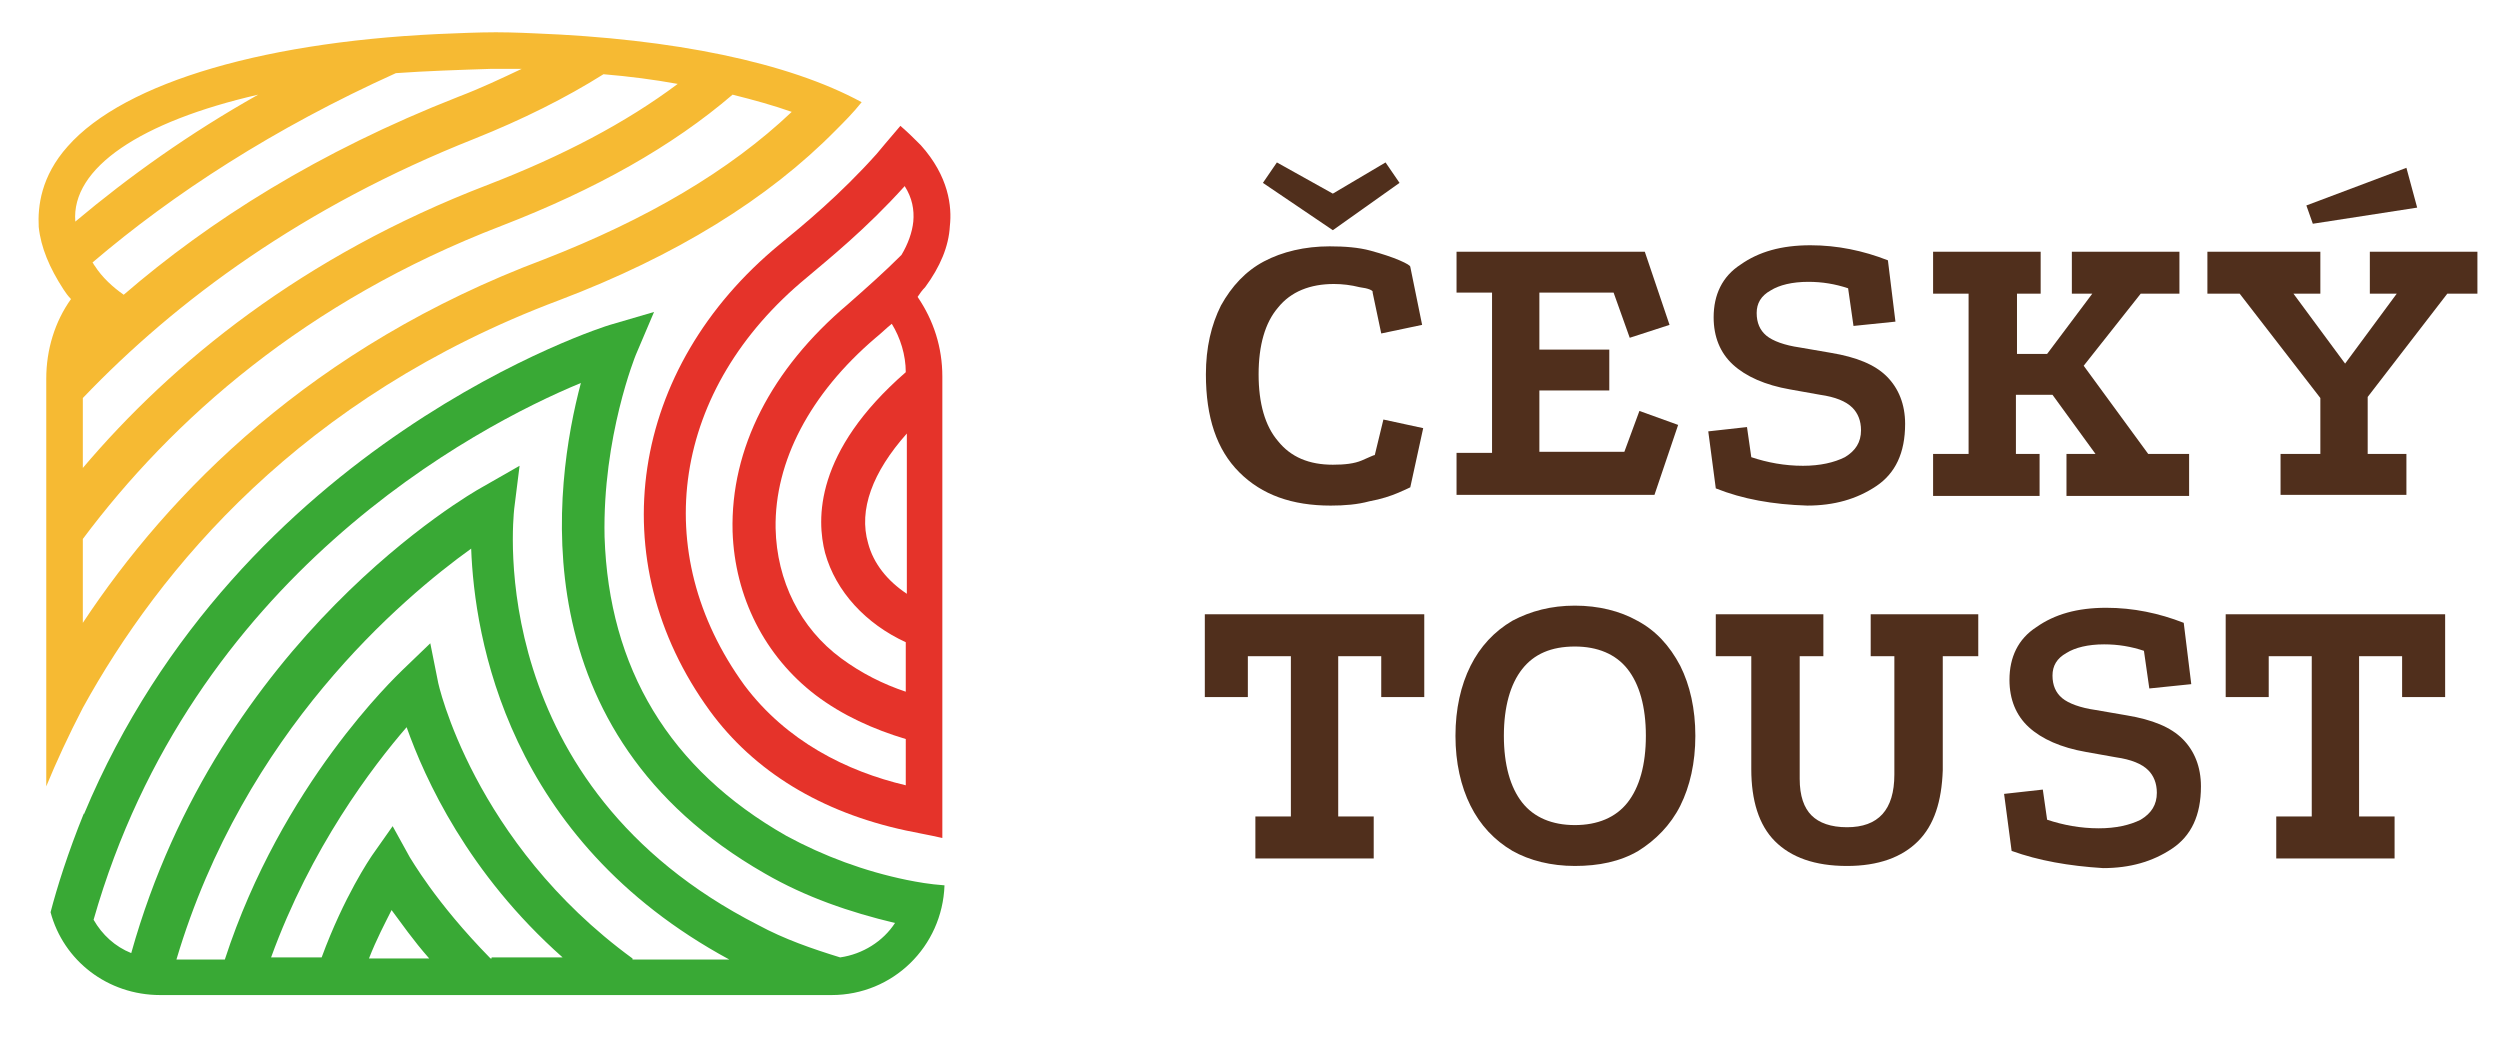
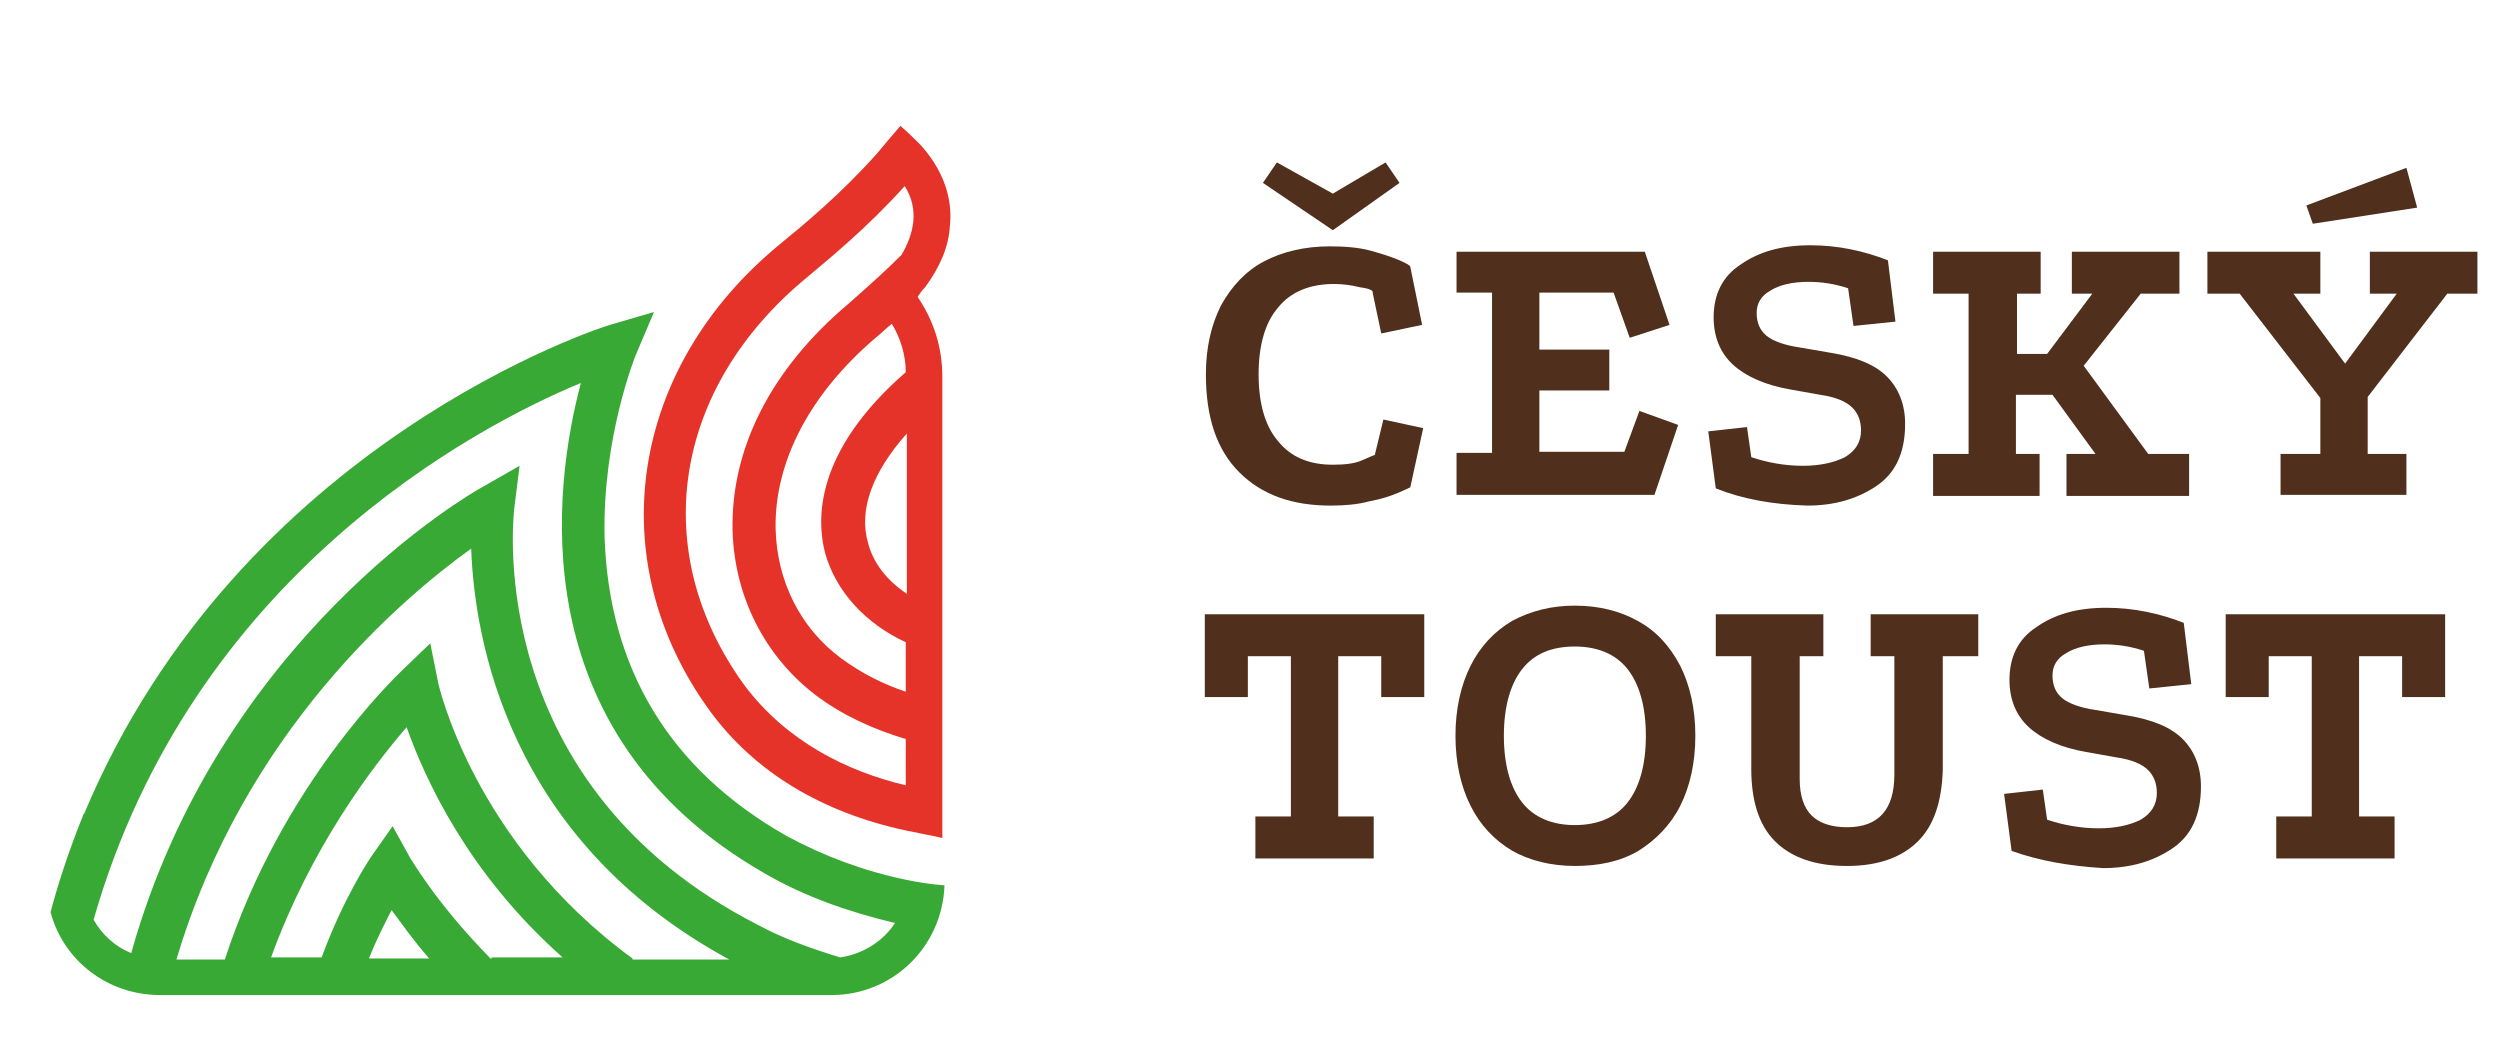
<svg xmlns="http://www.w3.org/2000/svg" version="1.1" viewBox="0 0 232.4 96.4" xml:space="preserve">
  <style type="text/css">
	.st0{fill:#502F1C;}
	.st1{fill:#F6BA33;}
	.st2{fill:#39A935;}
	.st3{fill:#E5332A;}
</style>
  <g>
    <path class="st0" d="M126.4,26.7c-0.8-0.2-1.6-0.3-2.4-0.3c-2.2,0-4,0.7-5.2,2.2c-1.2,1.4-1.8,3.5-1.8,6.2c0,2.7,0.6,4.8,1.8,6.2   c1.2,1.5,2.9,2.2,5.1,2.2c1.1,0,2-0.1,2.7-0.4c0.7-0.3,1.1-0.5,1.2-0.5l0.8-3.3l3.7,0.8l-1.2,5.5c0,0-0.4,0.2-1.1,0.5   c-0.7,0.3-1.6,0.6-2.7,0.8c-1.1,0.3-2.3,0.4-3.6,0.4c-3.6,0-6.4-1-8.5-3.1c-2.1-2.1-3.1-5.1-3.1-9.1c0-2.5,0.5-4.6,1.4-6.4   c1-1.8,2.3-3.2,4-4.1c1.7-0.9,3.8-1.4,6.1-1.4c1.4,0,2.7,0.1,3.8,0.4c1.1,0.3,2,0.6,2.7,0.9c0.7,0.3,1,0.5,1,0.6l1.1,5.4l-3.8,0.8   l-0.8-3.8C127.7,27,127.2,26.8,126.4,26.7z M123.9,21.4l-6.5-4.4l1.3-1.9l5.2,2.9l4.9-2.9l1.3,1.9L123.9,21.4z" />
    <path class="st0" d="M135.4,23.4h17.5l2.3,6.8l-3.7,1.2l-1.5-4.2h-6.9v5.3h6.5v3.8h-6.5v5.7h7.9l1.4-3.8l3.6,1.3l-2.2,6.5h-18.4   v-3.9h3.3l0-14.9h-3.3V23.4z" />
    <path class="st0" d="M159.5,45.4l-0.7-5.3l3.6-0.4l0.4,2.8c1.5,0.5,3.1,0.8,4.8,0.8c1.6,0,2.9-0.3,3.9-0.8c1-0.6,1.5-1.4,1.5-2.5   c0-0.9-0.3-1.6-0.8-2.1c-0.6-0.6-1.6-1-3-1.2l-2.8-0.5c-2.3-0.4-4.1-1.2-5.3-2.3c-1.2-1.1-1.8-2.6-1.8-4.4c0-2.1,0.8-3.8,2.5-4.9   c1.7-1.2,3.8-1.8,6.5-1.8c2.5,0,4.9,0.5,7.2,1.4l0.7,5.7l-3.9,0.4l-0.5-3.5c-1.2-0.4-2.4-0.6-3.7-0.6c-1.5,0-2.7,0.3-3.5,0.8   c-0.9,0.5-1.3,1.2-1.3,2.1c0,0.9,0.3,1.6,0.9,2.1c0.6,0.5,1.7,0.9,3.1,1.1l2.9,0.5c2.4,0.4,4.1,1.1,5.2,2.2   c1.1,1.1,1.7,2.6,1.7,4.4c0,2.7-0.9,4.6-2.7,5.8c-1.8,1.2-3.9,1.8-6.4,1.8C164.8,46.9,162,46.4,159.5,45.4z" />
    <path class="st0" d="M179.8,23.4h9.9v3.9h-2.2v5.6h2.8l4.2-5.6h-1.9v-3.9h10v3.9h-3.6l-5.3,6.7l6,8.2h3.8v3.9h-11.4v-3.9h2.7   l-4-5.5h-3.4v5.5h2.2v3.9h-9.9v-3.9h3.3V27.3h-3.3V23.4z" />
    <path class="st0" d="M205.2,23.4h10.5v3.9h-2.5l4.8,6.5l4.8-6.5h-2.5v-3.9h10v3.9h-2.8l-7.4,9.6v5.3h3.6v3.8H212v-3.8h3.7V37   l-7.5-9.7h-3V23.4z M223.7,15.6l1,3.7l-9.7,1.5l-0.6-1.7L223.7,15.6z" />
    <path class="st0" d="M111.9,57.1h20.5v7.7h-4V61h-4l0,14.9h3.3v3.9h-11v-3.9h3.3l0-14.9h-4v3.8h-4V57.1z" />
    <path class="st0" d="M152.2,57.7c1.7,0.9,3,2.3,4,4.2c0.9,1.8,1.4,4,1.4,6.5s-0.5,4.7-1.4,6.5c-0.9,1.8-2.3,3.2-3.9,4.2   c-1.7,1-3.7,1.4-5.9,1.4c-2.2,0-4.2-0.5-5.8-1.4c-1.7-1-3-2.4-3.9-4.2c-0.9-1.8-1.4-4-1.4-6.5s0.5-4.7,1.4-6.5   c0.9-1.8,2.2-3.2,3.9-4.2c1.7-0.9,3.6-1.4,5.8-1.4C148.6,56.3,150.6,56.8,152.2,57.7z M141.5,62.2c-1.1,1.4-1.7,3.5-1.7,6.2   c0,2.7,0.6,4.8,1.7,6.2c1.1,1.4,2.8,2.1,4.9,2.1s3.8-0.7,4.9-2.1c1.1-1.4,1.7-3.5,1.7-6.2c0-2.7-0.6-4.8-1.7-6.2   c-1.1-1.4-2.8-2.1-4.9-2.1C144.2,60.1,142.6,60.8,141.5,62.2z" />
    <path class="st0" d="M178.3,78.2c-1.5,1.5-3.7,2.3-6.6,2.3c-3,0-5.2-0.8-6.7-2.3c-1.5-1.5-2.2-3.8-2.2-6.7V61h-3.3v-3.9h10V61h-2.2   v11.4c0,1.6,0.4,2.7,1.1,3.4c0.7,0.7,1.8,1.1,3.3,1.1c2.9,0,4.4-1.6,4.4-4.9V61h-2.2v-3.9h10V61h-3.3v10.6   C180.5,74.5,179.8,76.7,178.3,78.2z" />
    <path class="st0" d="M187,79.1l-0.7-5.3l3.6-0.4l0.4,2.8c1.5,0.5,3.1,0.8,4.8,0.8c1.6,0,2.9-0.3,3.9-0.8c1-0.6,1.5-1.4,1.5-2.5   c0-0.9-0.3-1.6-0.8-2.1c-0.6-0.6-1.6-1-3-1.2l-2.8-0.5c-2.3-0.4-4.1-1.2-5.3-2.3c-1.2-1.1-1.8-2.6-1.8-4.4c0-2.1,0.8-3.8,2.5-4.9   c1.7-1.2,3.8-1.8,6.5-1.8c2.5,0,4.9,0.5,7.2,1.4l0.7,5.7l-3.9,0.4l-0.5-3.5c-1.2-0.4-2.4-0.6-3.7-0.6c-1.5,0-2.7,0.3-3.5,0.8   c-0.9,0.5-1.3,1.2-1.3,2.1c0,0.9,0.3,1.6,0.9,2.1c0.6,0.5,1.7,0.9,3.1,1.1l2.9,0.5c2.4,0.4,4.1,1.1,5.2,2.2   c1.1,1.1,1.7,2.6,1.7,4.4c0,2.7-0.9,4.6-2.7,5.8c-1.8,1.2-3.9,1.8-6.4,1.8C192.3,80.5,189.5,80,187,79.1z" />
    <path class="st0" d="M206.8,57.1h20.5v7.7h-4V61h-4l0,14.9h3.3v3.9h-11v-3.9h3.3l0-14.9h-4v3.8h-4V57.1z" />
  </g>
  <g>
    <path class="st1" d="M11.4,27.5C11.4,27.5,11.4,27.5,11.4,27.5" />
    <path class="st2" d="M84.3,81.8L84.3,81.8c-3.9-0.8-7.7-2.2-11.2-4.1c-10.9-6.2-16.5-15.6-16.9-27.8C56,40.6,59.1,33,59.1,33l1.7-4   l-4.1,1.2c-0.4,0.1-34.4,10.8-48.9,45.5l0-0.1c-1.5,3.7-2.5,6.9-3.1,9.2c1.2,4.5,5.3,7.7,10.2,7.7h14.7h16.2h0.6h16.2h14.7   c5.7,0,10.3-4.5,10.5-10.2C86.4,82.2,85.3,82,84.3,81.8z M34.3,89.1c0.7-1.8,1.5-3.3,2.1-4.5c0.9,1.2,2,2.8,3.5,4.5H34.3z    M45.7,89.1h-0.1c-5.2-5.3-7.4-9.3-7.5-9.4l-1.6-2.9l-1.9,2.7c-0.2,0.3-2.6,3.8-4.7,9.5h-0.4h-4.3c3.7-10.2,9.4-17.7,12.6-21.4   c1.7,4.8,5.7,13.6,14.5,21.4h-6H45.7z M58.8,89.1C44,78.3,40.7,63.5,40.7,63.3l-0.7-3.5l-2.6,2.5c-0.6,0.6-11.2,10.6-16.5,26.9   h-4.5c6.3-21.2,21-33.6,27.4-38.2c0.3,8.2,3.3,27,24,38.2h-5.2H58.8z M77.8,89.1c0,0,0.1,0,0.1,0C77.9,89.1,77.8,89.1,77.8,89.1z    M78.1,89c-2.6-0.8-5.2-1.7-7.6-3C45,73,47.7,48.4,47.8,47.3l0.5-4l-3.5,2c-1.1,0.6-24.4,14-32.6,43.3c-1.5-0.6-2.7-1.7-3.5-3.1   c0,0,0,0,0,0C17.8,53.6,44.1,39.7,54,35.6c-2.5,9.4-5.8,32.5,17.1,45.6c3.8,2.2,7.9,3.6,12.1,4.6C82.1,87.5,80.2,88.7,78.1,89z    M84.2,82.7C84.2,82.7,84.2,82.7,84.2,82.7C84.2,82.7,84.2,82.7,84.2,82.7z M84.1,83.4C84.1,83.4,84.1,83.4,84.1,83.4   C84.1,83.4,84.1,83.4,84.1,83.4z M83.4,85.3c0,0,0,0.1-0.1,0.1C83.4,85.4,83.4,85.4,83.4,85.3z" />
-     <path class="st1" d="M49.7,3.1c0,0-2-0.1-3.6-0.1c-1.6,0-3.8,0.1-3.8,0.1c-17.3,0.6-30.7,4.5-36,10.5c-2.5,2.8-2.8,5.6-2.7,7.5   c0.2,1.9,1,3.8,2.3,5.8c0.2,0.3,0.4,0.6,0.7,0.9c-1.5,2.1-2.3,4.7-2.3,7.4l0,37.9c0.9-2.2,2.1-4.8,3.4-7.3v0   C14.8,52.9,28,36.9,52,27.9c10.8-4.1,19.4-9.4,25.7-15.8c0,0,0,0,0,0c0.8-0.8,1.6-1.6,2.4-2.6C73.3,5.8,62.6,3.6,49.7,3.1z    M45.7,6.4h0.6c0.8,0,1.5,0,2.2,0c-1.9,0.9-3.8,1.8-5.9,2.6c-13,5.1-23.1,11.5-31.1,18.4c0,0,0,0,0,0c0,0,0,0,0,0   c-1-0.7-2-1.6-2.7-2.7c-0.1-0.1-0.1-0.2-0.2-0.3C16.1,18,25.5,11.9,36.8,6.8C39.6,6.6,42.6,6.5,45.7,6.4z M24,8.8   c-6.4,3.6-12,7.6-17,11.8C6.6,15.6,13.1,11.3,24,8.8z M7.7,37c8.7-9.1,20.5-17.8,36.4-24.1c4.5-1.8,8.5-3.8,12-6   c2.4,0.2,4.7,0.5,6.9,0.9c-4.8,3.6-10.7,6.7-17.7,9.4C28.1,23.8,16,33.7,7.7,43.5V37z M50.6,24.1C29,32.2,15.7,45.8,7.7,57.9l0-7.8   C16,39,28.4,28,46.6,21c8.8-3.4,15.9-7.4,21.5-12.2c2,0.5,3.8,1,5.5,1.6C67.8,15.9,60.1,20.4,50.6,24.1z" />
    <path class="st3" d="M88.3,21c0.2-1.8-0.1-4.6-2.7-7.5c-0.6-0.6-1.2-1.2-1.9-1.8c-1.1,1.3-1.8,2.1-2.2,2.6c0,0,0,0,0,0   c-3.4,3.8-6.8,6.6-9,8.4c-14,11.5-16.7,29.4-6.5,43.4c4.1,5.6,10.3,9.4,18.2,11.1v0c0.9,0.2,2.1,0.4,3.4,0.7V35   c0-2.7-0.8-5.2-2.3-7.4c0.2-0.3,0.4-0.6,0.7-0.9C87.4,24.8,88.2,22.9,88.3,21z M81.4,31.4c0.5-0.4,1-0.9,1.5-1.3   c0.8,1.3,1.3,2.9,1.3,4.5c0,0,0,0,0,0c-8.5,7.4-8.3,13.7-7.5,16.8c1,3.6,3.8,6.6,7.5,8.3v4.6c-2.1-0.7-4.1-1.7-6-3.1   c-3.8-2.8-6-7.2-6.1-12.1C72,42.9,75.3,36.6,81.4,31.4z M84.3,40.3v14.9c-1.8-1.2-3.1-2.8-3.6-4.7C79.8,47.4,81.1,43.9,84.3,40.3z    M84.9,20.6c-0.1,1-0.5,2.1-1.1,3.1c-1.6,1.6-3.3,3.1-5,4.6c-7.1,6-10.9,13.4-10.7,21.1c0.2,6.1,3,11.6,7.7,15.2   c2.5,1.9,5.4,3.2,8.4,4.1V73c-5.5-1.3-11.1-4.1-15-9.3c-9-12.4-6.7-27.6,5.8-37.9c2-1.7,5.5-4.5,9.1-8.5   C84.8,18.4,85,19.5,84.9,20.6z" />
  </g>
</svg>